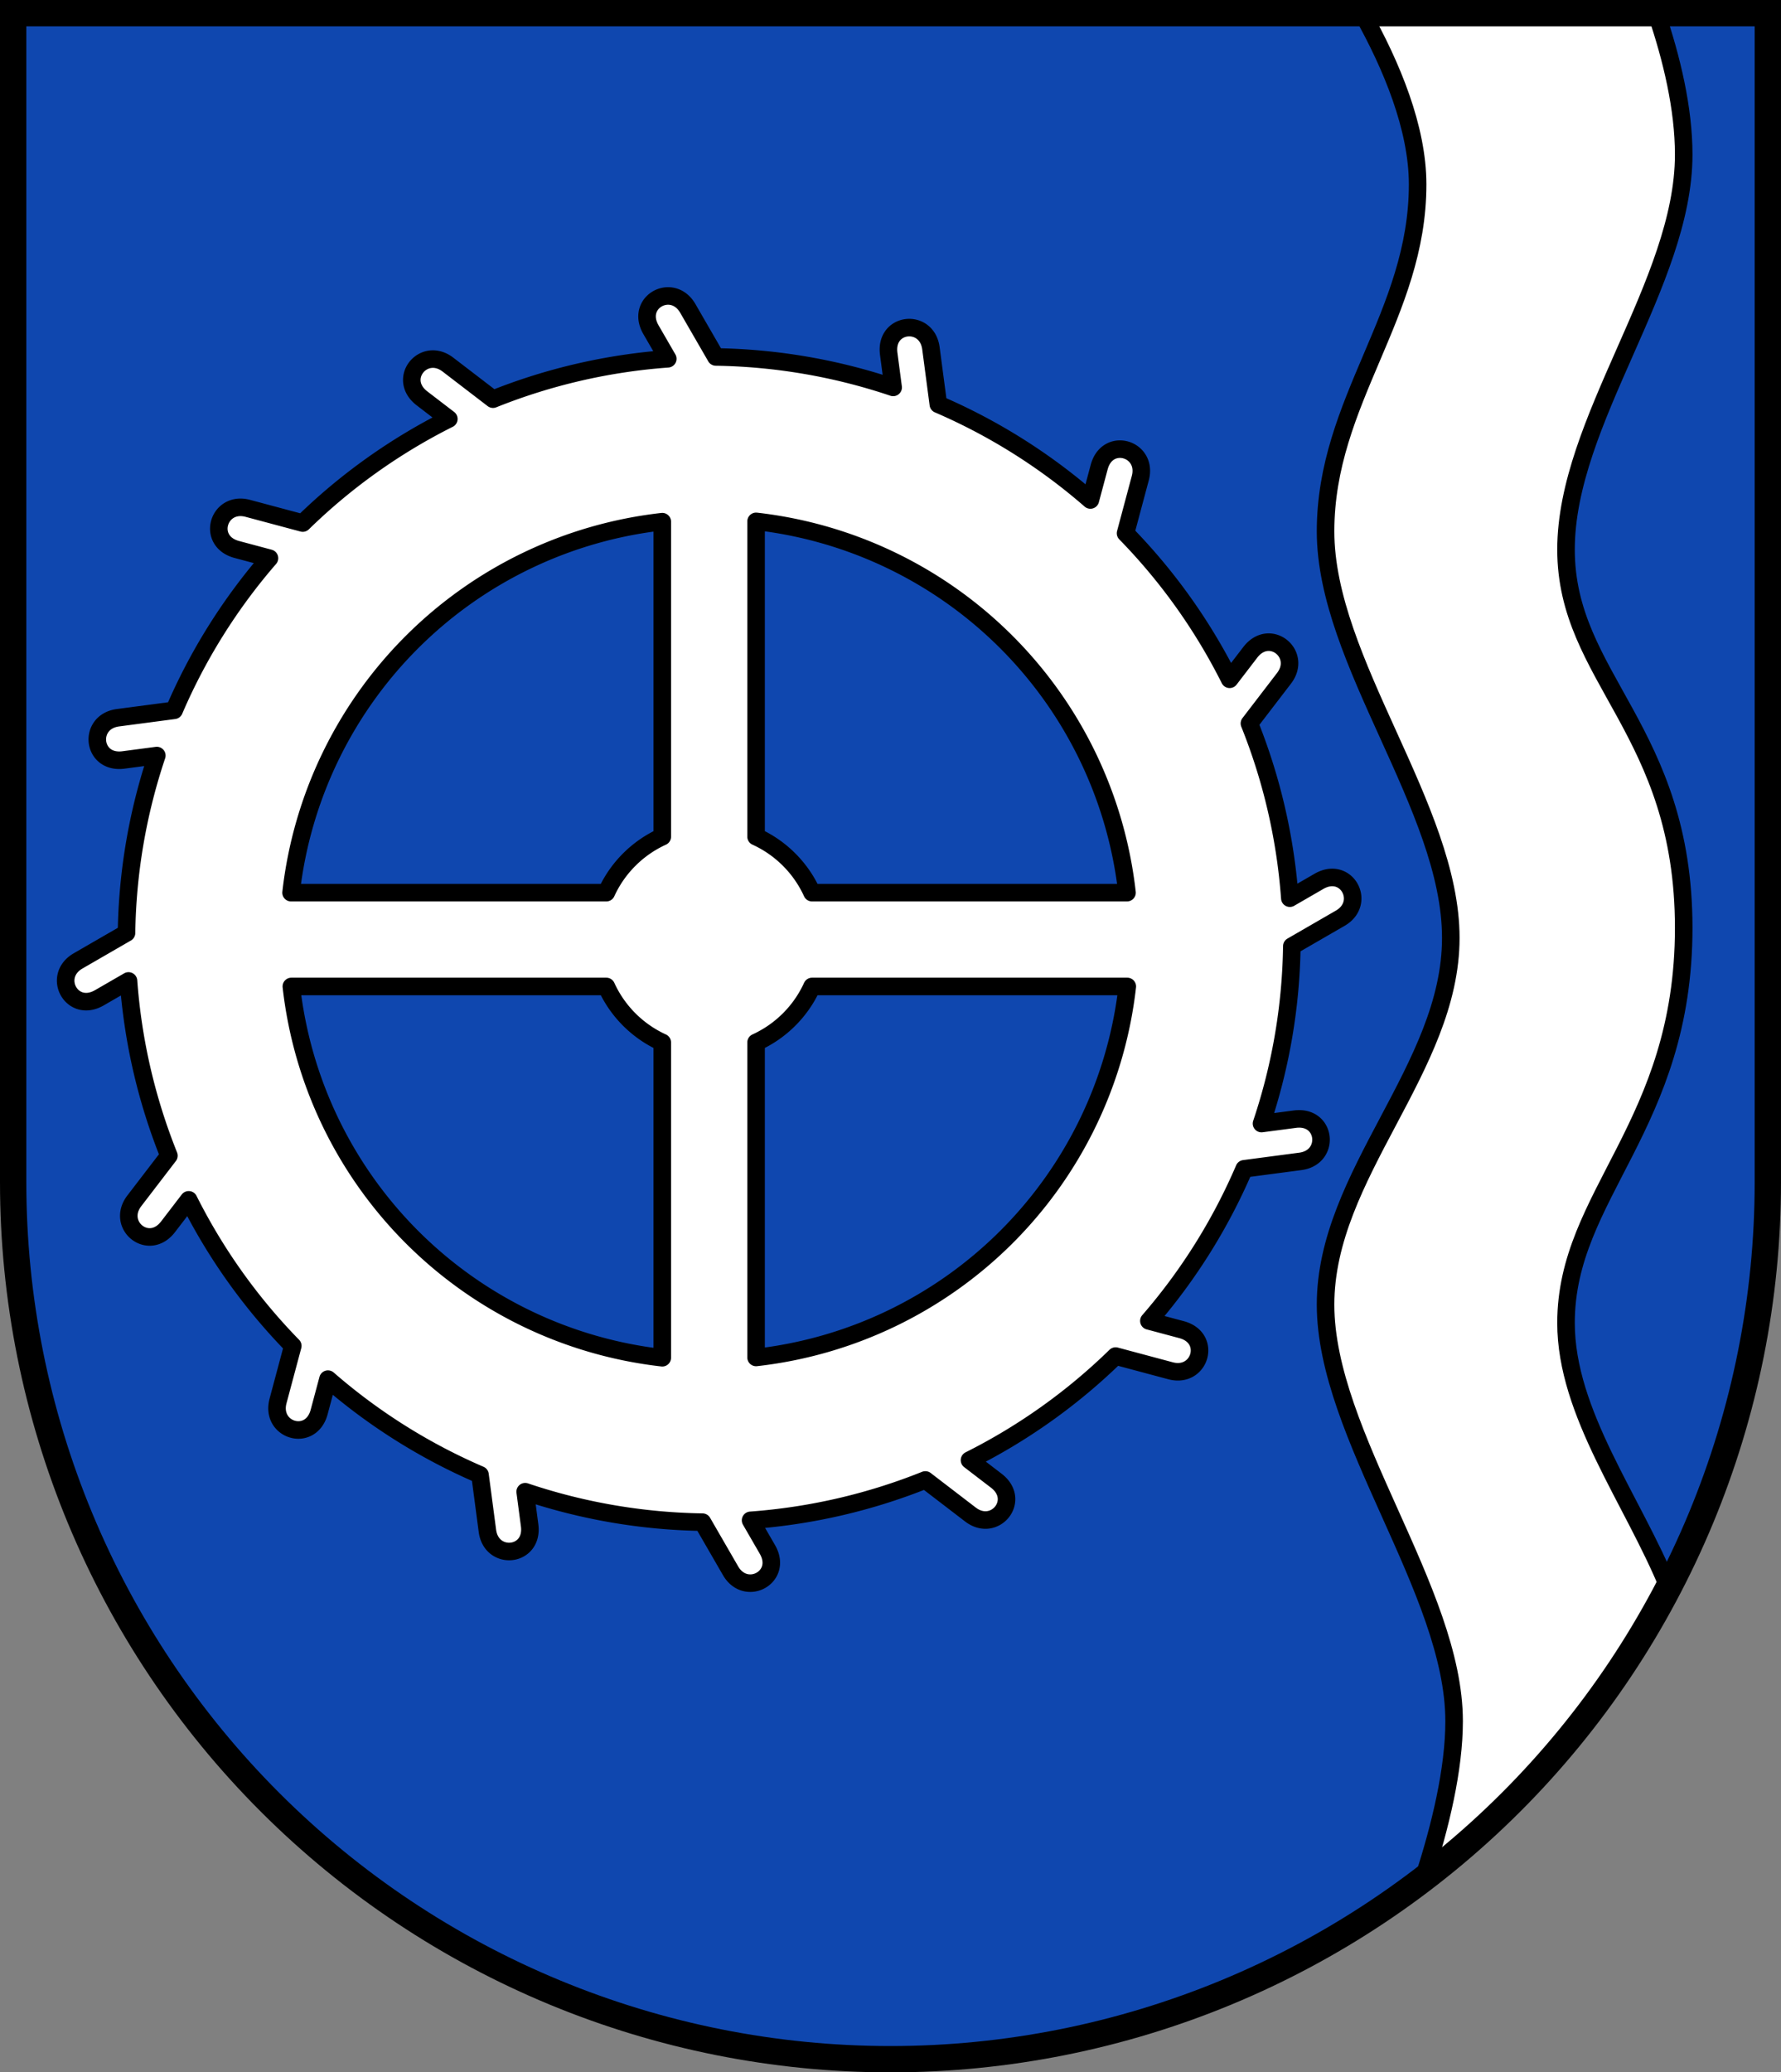
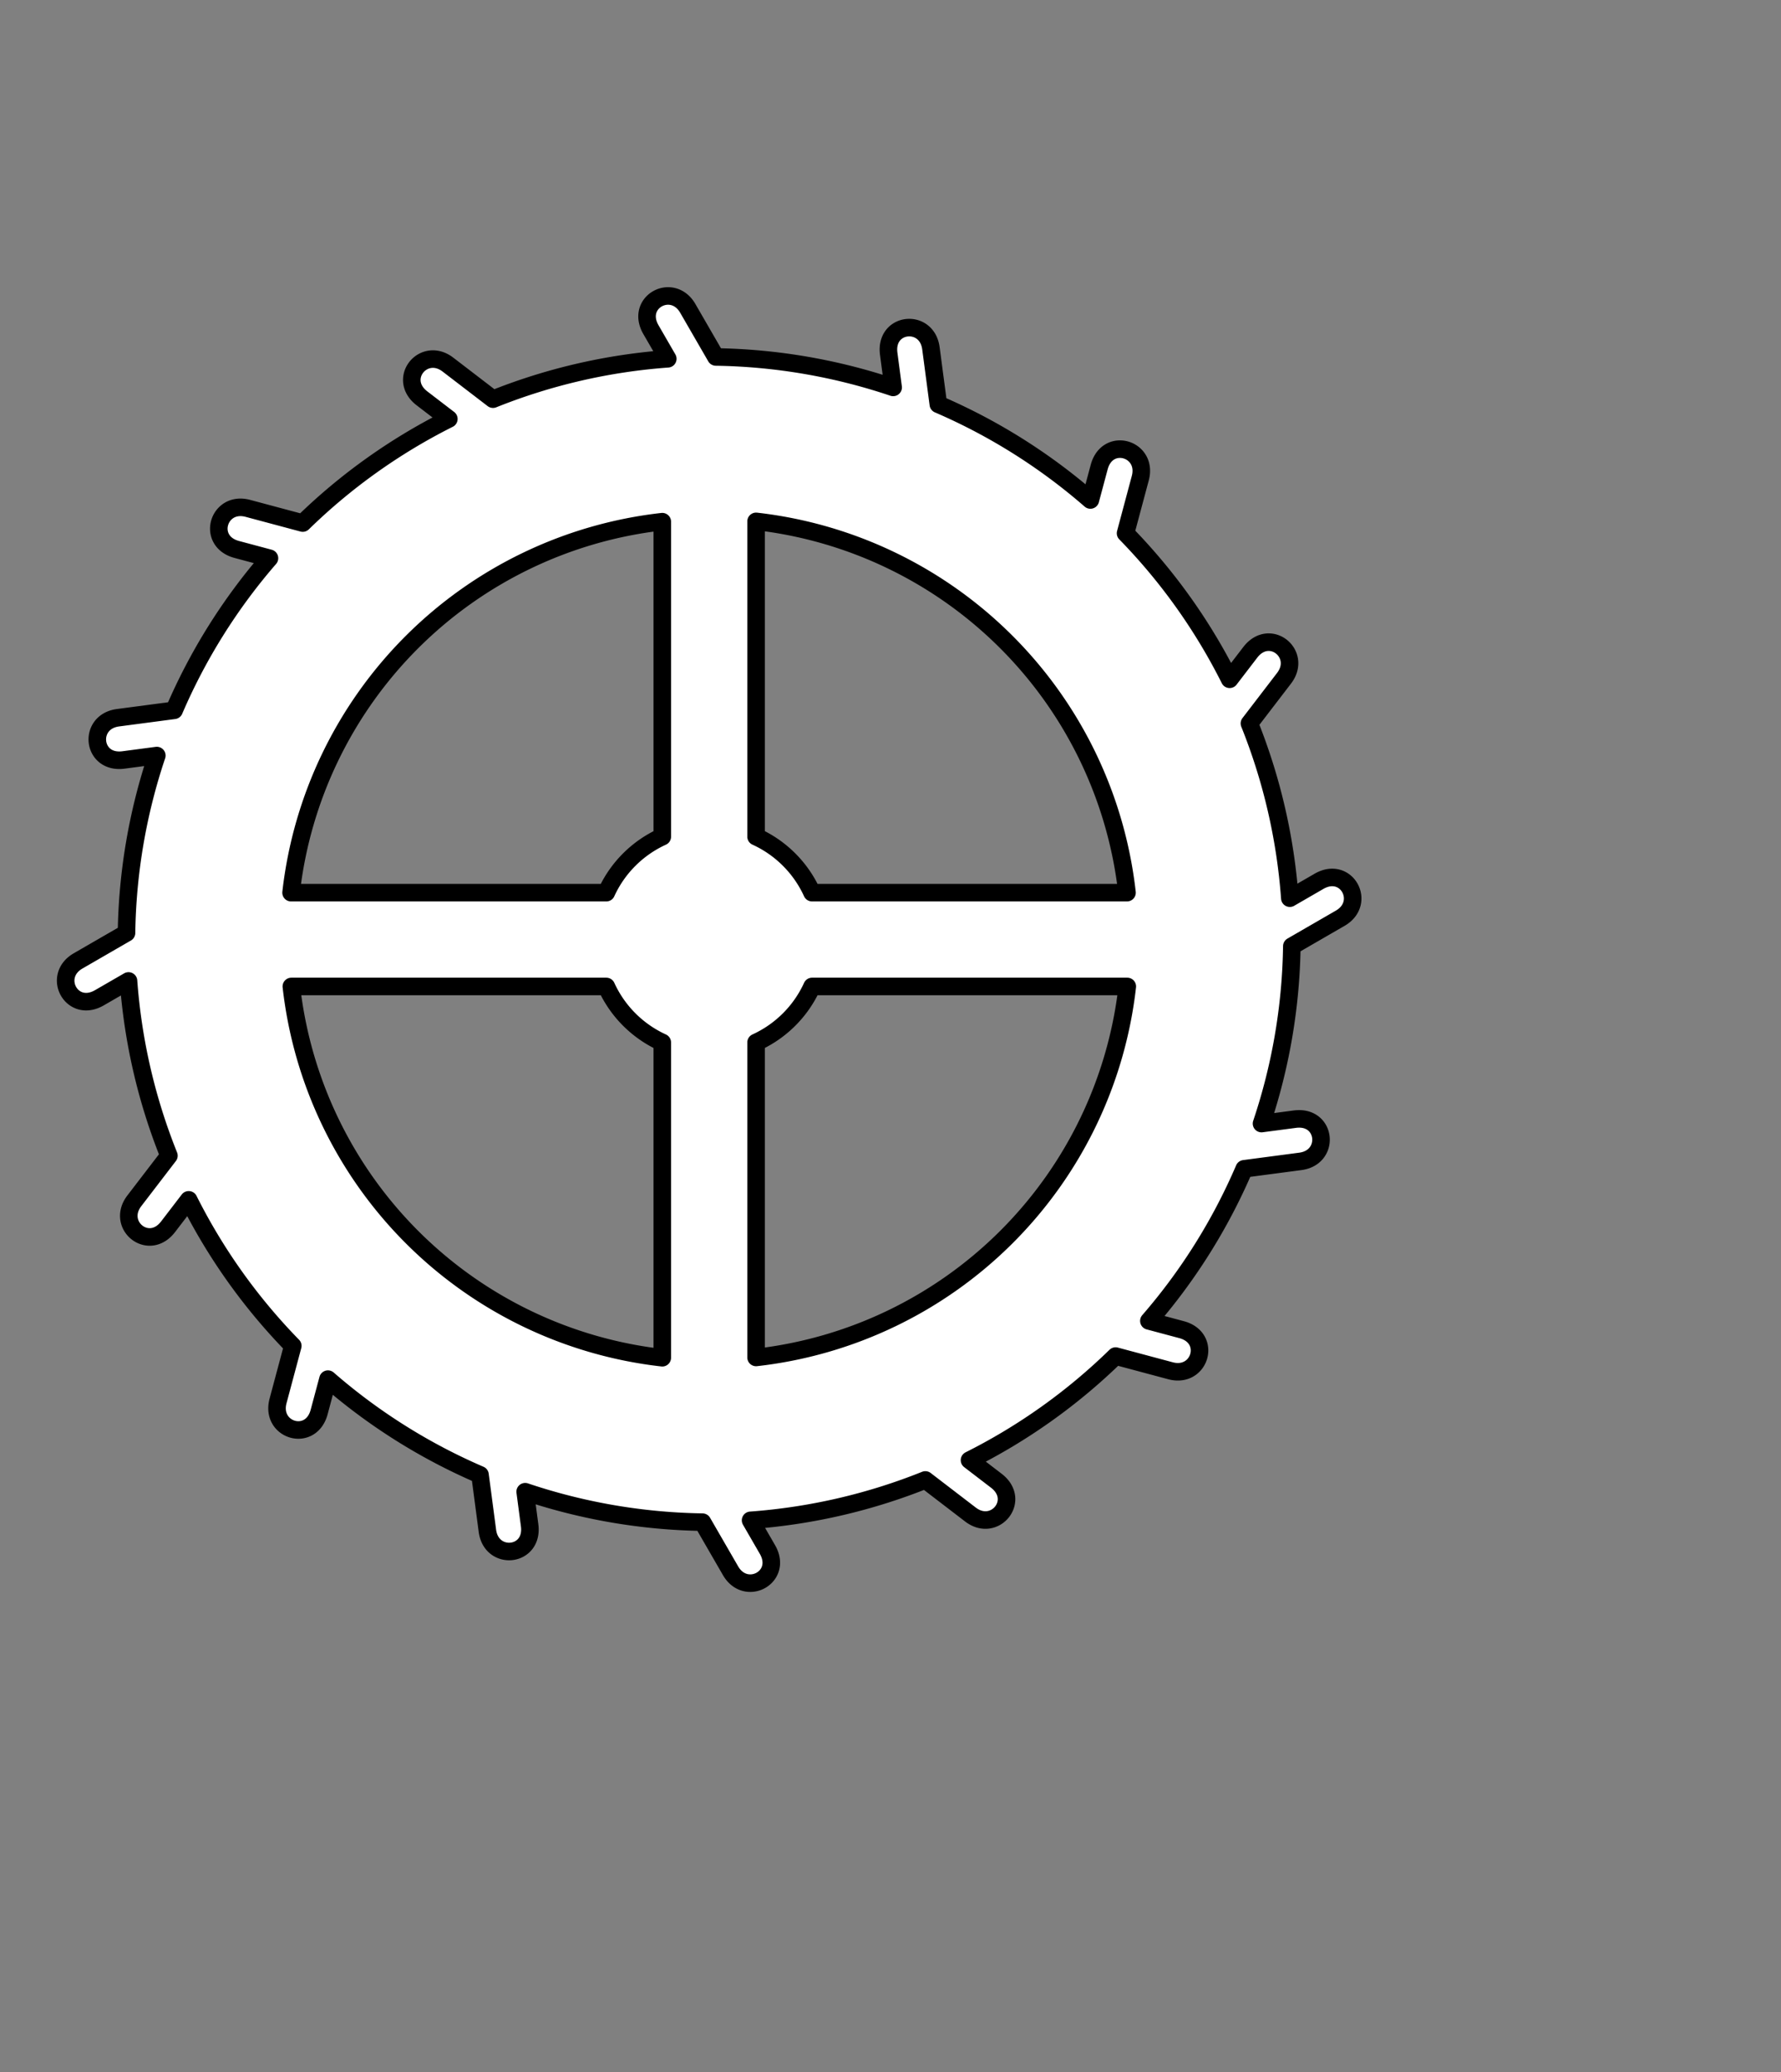
<svg xmlns="http://www.w3.org/2000/svg" width="203mm" height="236.17mm" version="1.1" viewBox="0 0 203 236.17">
  <rect x="0" y="0" width="203" height="236.17" fill="#808080" stroke="none" />
  <title>Wappen der Gemeinde Mühlbachl</title>
  <g transform="translate(-4.333 -30.748)">
    <g>
-       <path d="m5.833 32.248 2.12e-4 133.24c4.22e-5 26.503 10.536 51.921 29.289 70.662 18.754 18.741 44.189 29.269 70.71 29.269 26.522 8e-5 51.957-10.528 70.711-29.269 18.754-18.741 29.29-44.158 29.289-70.662l-7.8e-4 -133.24z" fill="#0f47af" />
      <path d="m80.382 64.478c-1.619 0.069-3.05 1.77-1.854 3.84l1.918 3.319a66.422 66.422 0 0 0-19.92 4.601l-5.135-3.937c-0.607-0.465-1.228-0.649-1.798-0.629-2.035 0.072-3.417 2.745-1.158 4.477l3.056 2.343a66.422 66.422 0 0 0-16.653 11.864l-6.255-1.674c-3.377-0.903-4.778 3.745-1.258 4.686l3.721 0.995a66.422 66.422 0 0 0-10.864 17.335l-6.402 0.845c-3.466 0.458-2.981 5.288 0.631 4.811l3.796-0.501a66.422 66.422 0 0 0-3.454 20.213l-5.517 3.188c-3.027 1.749-0.73 6.026 2.425 4.203l3.32-1.918a66.422 66.422 0 0 0 4.605 19.914l-3.942 5.142c-2.127 2.774 1.631 5.847 3.848 2.955l2.35-3.065a66.422 66.422 0 0 0 11.862 16.642l-1.679 6.276c-0.903 3.377 3.745 4.778 4.686 1.258l1.002-3.743a66.422 66.422 0 0 0 17.332 10.905l0.843 6.383c0.458 3.466 5.288 2.981 4.811-0.631l-0.505-3.828a66.422 66.422 0 0 0 20.208 3.47l3.198 5.534c1.749 3.027 6.027 0.731 4.203-2.424l-1.918-3.319a66.422 66.422 0 0 0 19.92-4.601l5.135 3.937c2.774 2.127 5.847-1.631 2.955-3.848l-3.056-2.343a66.422 66.422 0 0 0 16.653-11.864l6.255 1.674c3.377 0.903 4.778-3.745 1.258-4.686l-3.721-0.995a66.422 66.422 0 0 0 10.864-17.335l6.402-0.845c3.249-0.429 3.026-4.702 9e-3 -4.841-0.201-9e-3 -0.414 1.6e-4 -0.64 0.03l-3.796 0.501a66.422 66.422 0 0 0 3.454-20.213l5.517-3.188c3.027-1.749 0.73-6.026-2.425-4.203l-3.32 1.918a66.422 66.422 0 0 0-4.605-19.914l3.942-5.142c2.127-2.774-1.631-5.847-3.848-2.955l-2.35 3.065a66.422 66.422 0 0 0-11.863-16.642l1.679-6.276c0.903-3.377-3.745-4.778-4.686-1.258l-1.002 3.743a66.422 66.422 0 0 0-17.332-10.905l-0.843-6.383c-0.458-3.466-5.288-2.981-4.811 0.631l0.505 3.828a66.422 66.422 0 0 0-20.208-3.47l-3.198-5.534c-0.601-1.04-1.502-1.452-2.35-1.416zm10.13 25.688a47.98 47.98 0 0 1 42.278 42.311h-35.899a12.901 12.901 0 0 0-6.379-6.382zm-10.691 0.034v35.899a12.901 12.901 0 0 0-6.382 6.379h-35.929a47.98 47.98 0 0 1 42.311-42.278zm-42.278 52.968h35.899a12.901 12.901 0 0 0 6.378 6.381v35.93a47.98 47.98 0 0 1-42.278-42.311zm59.35 0h35.93a47.98 47.98 0 0 1-42.311 42.278v-35.899a12.901 12.901 0 0 0 6.381-6.378z" fill="#ffffff" stroke="#000000" stroke-linejoin="round" stroke-width="2" />
-       <path d="m159.6 32.249c3.356 5.988 6.316 13.09 6.316 19.519 0 14.849-10.494 24.681-10.494 39.53 0 14.849 14.274 31.484 14.274 46.333s-14.274 26.949-14.274 41.798 14.652 32.619 14.652 47.468c0 5.467-1.552 11.958-3.511 17.98 3.496-2.671 6.832-5.583 9.978-8.728 7.271-7.266 13.305-15.535 17.97-24.482-4.093-10.024-11.681-19.852-11.681-30.159 0-14.632 13.414-22.441 13.414-45.011s-13.414-28.488-13.414-43.121c0-14.632 13.414-30.378 13.414-45.011 0-5.26-1.369-10.964-3.121-16.117z" fill="#ffffff" stroke="#000000" stroke-linejoin="round" stroke-width="2" />
    </g>
-     <path d="m5.833 32.248 2.12e-4 133.24c4.22e-5 26.503 10.536 51.921 29.289 70.662 18.754 18.741 44.189 29.269 70.71 29.269 26.522 8e-5 51.957-10.528 70.711-29.269 18.754-18.741 29.29-44.158 29.289-70.662l-7.8e-4 -133.24z" fill="none" stroke="#000000" stroke-linecap="square" stroke-miterlimit="8" stroke-width="3" />
  </g>
</svg>